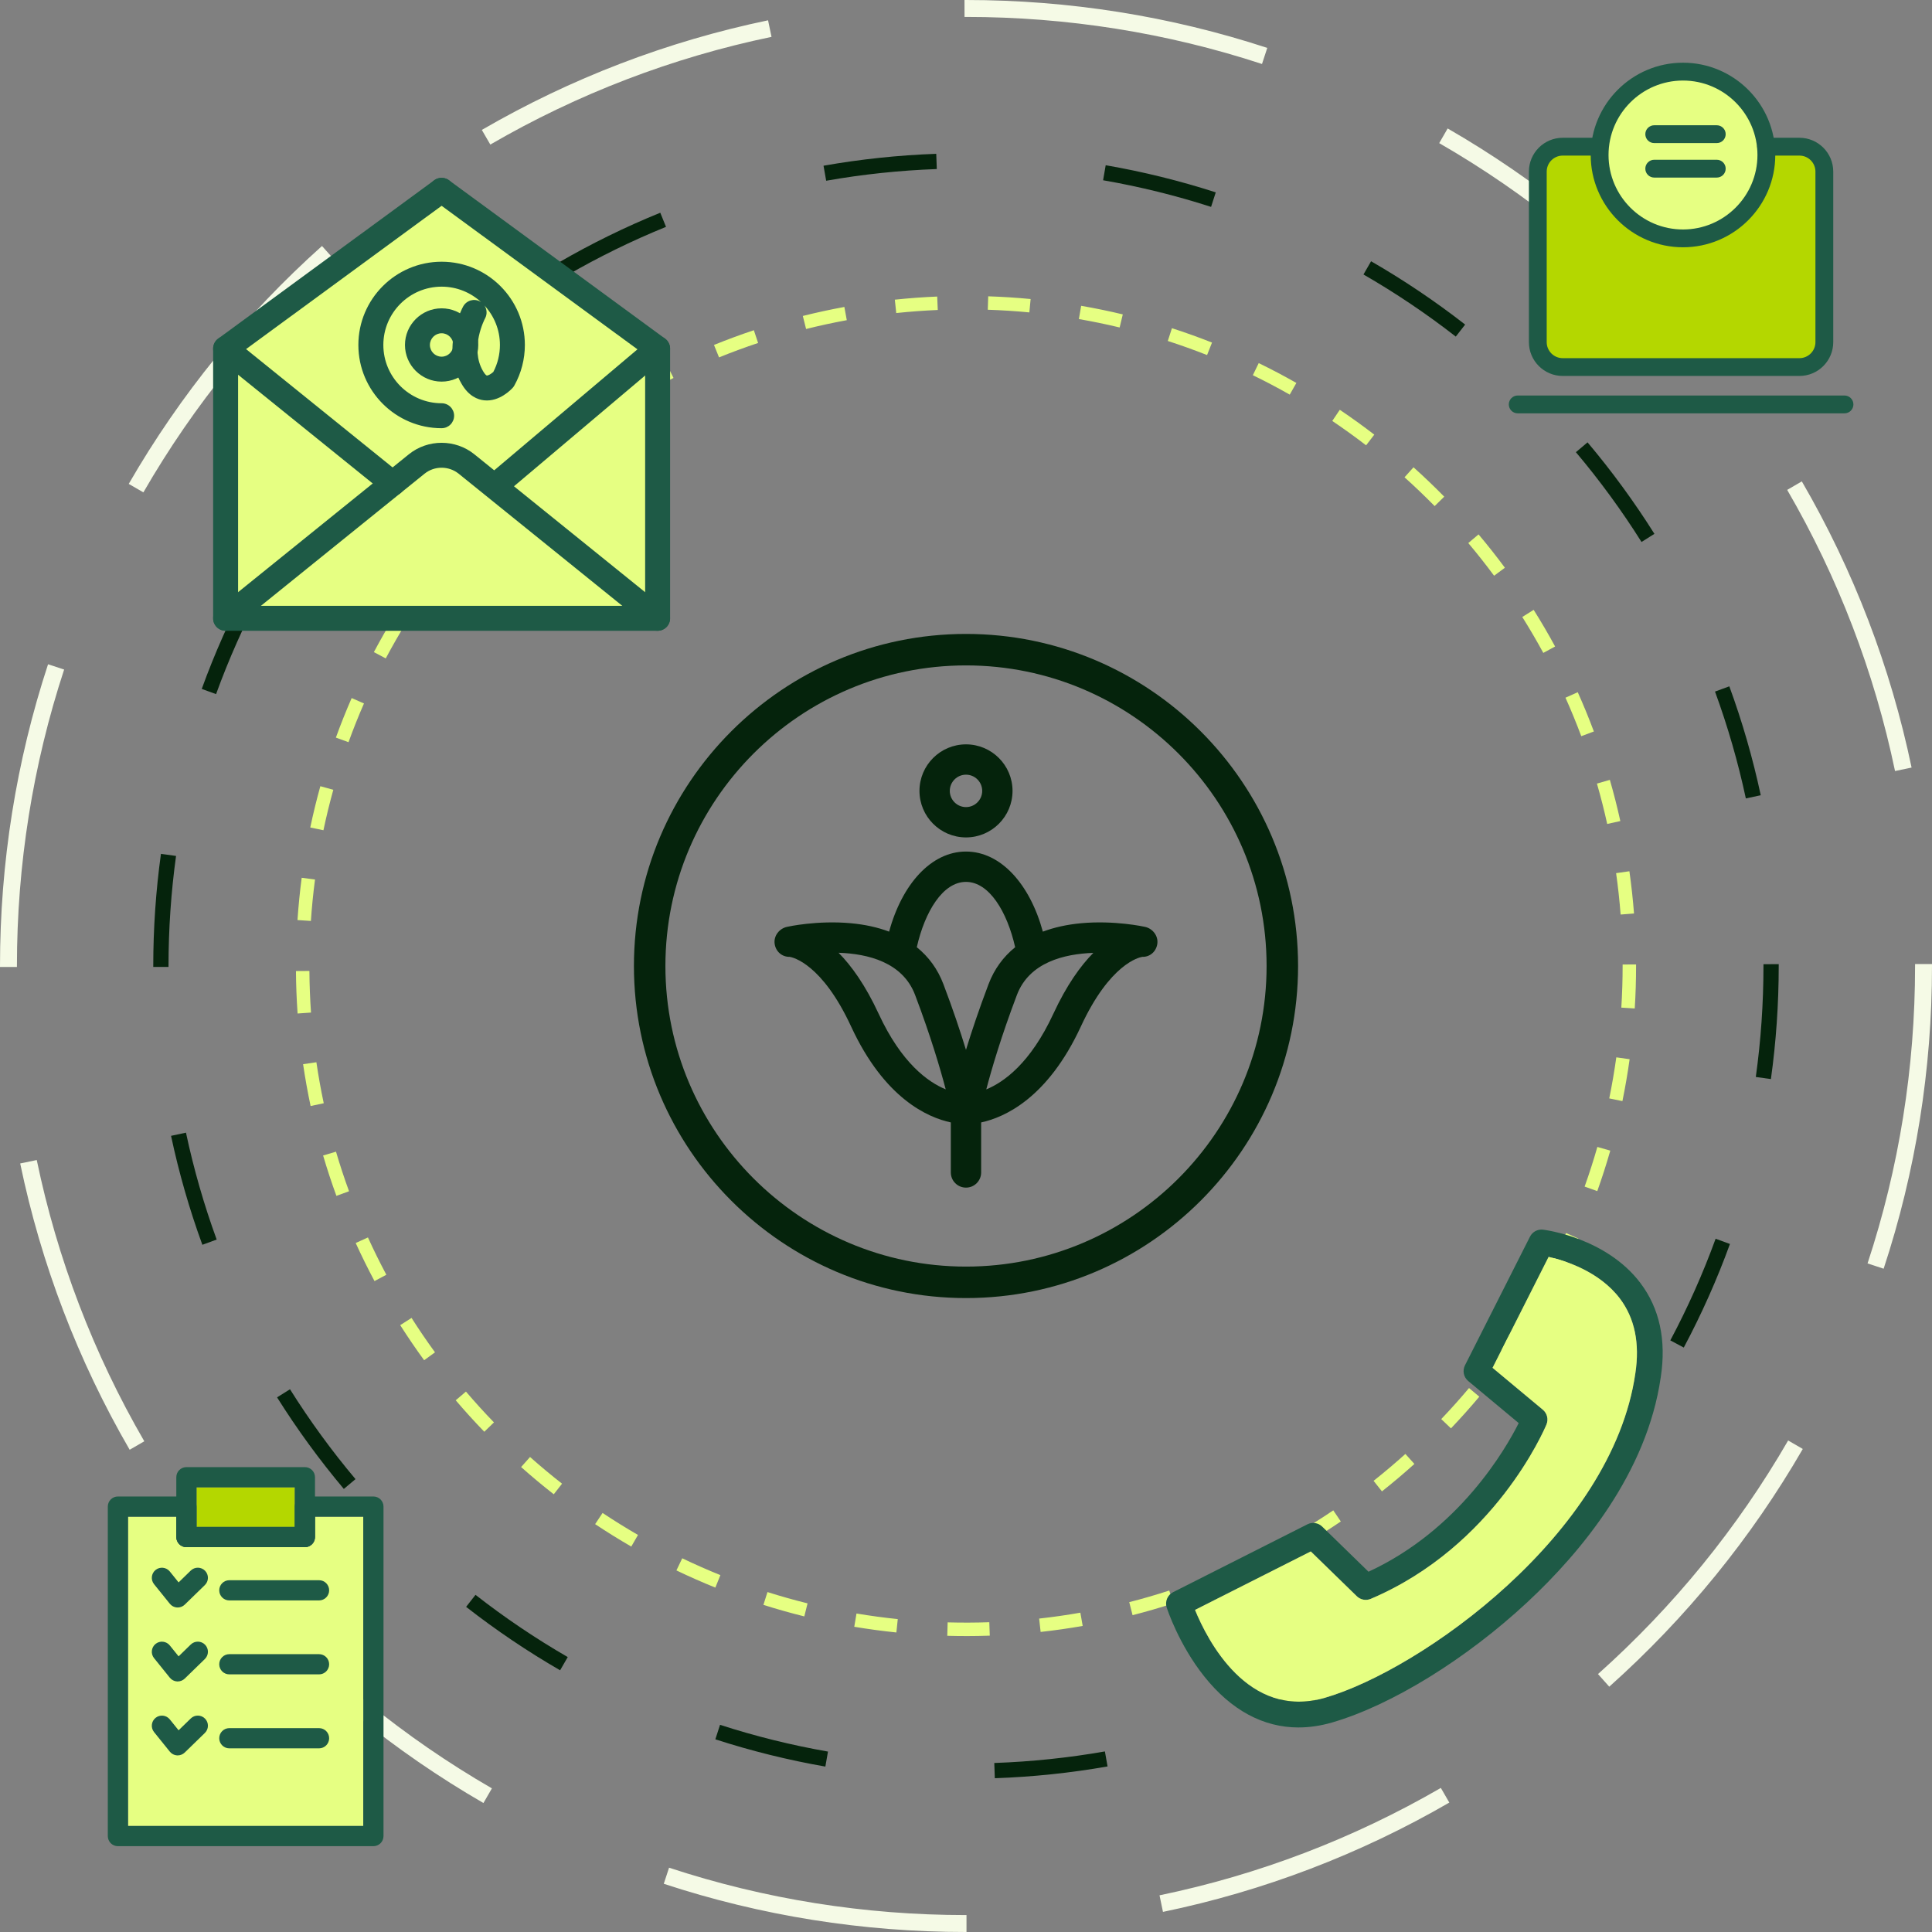
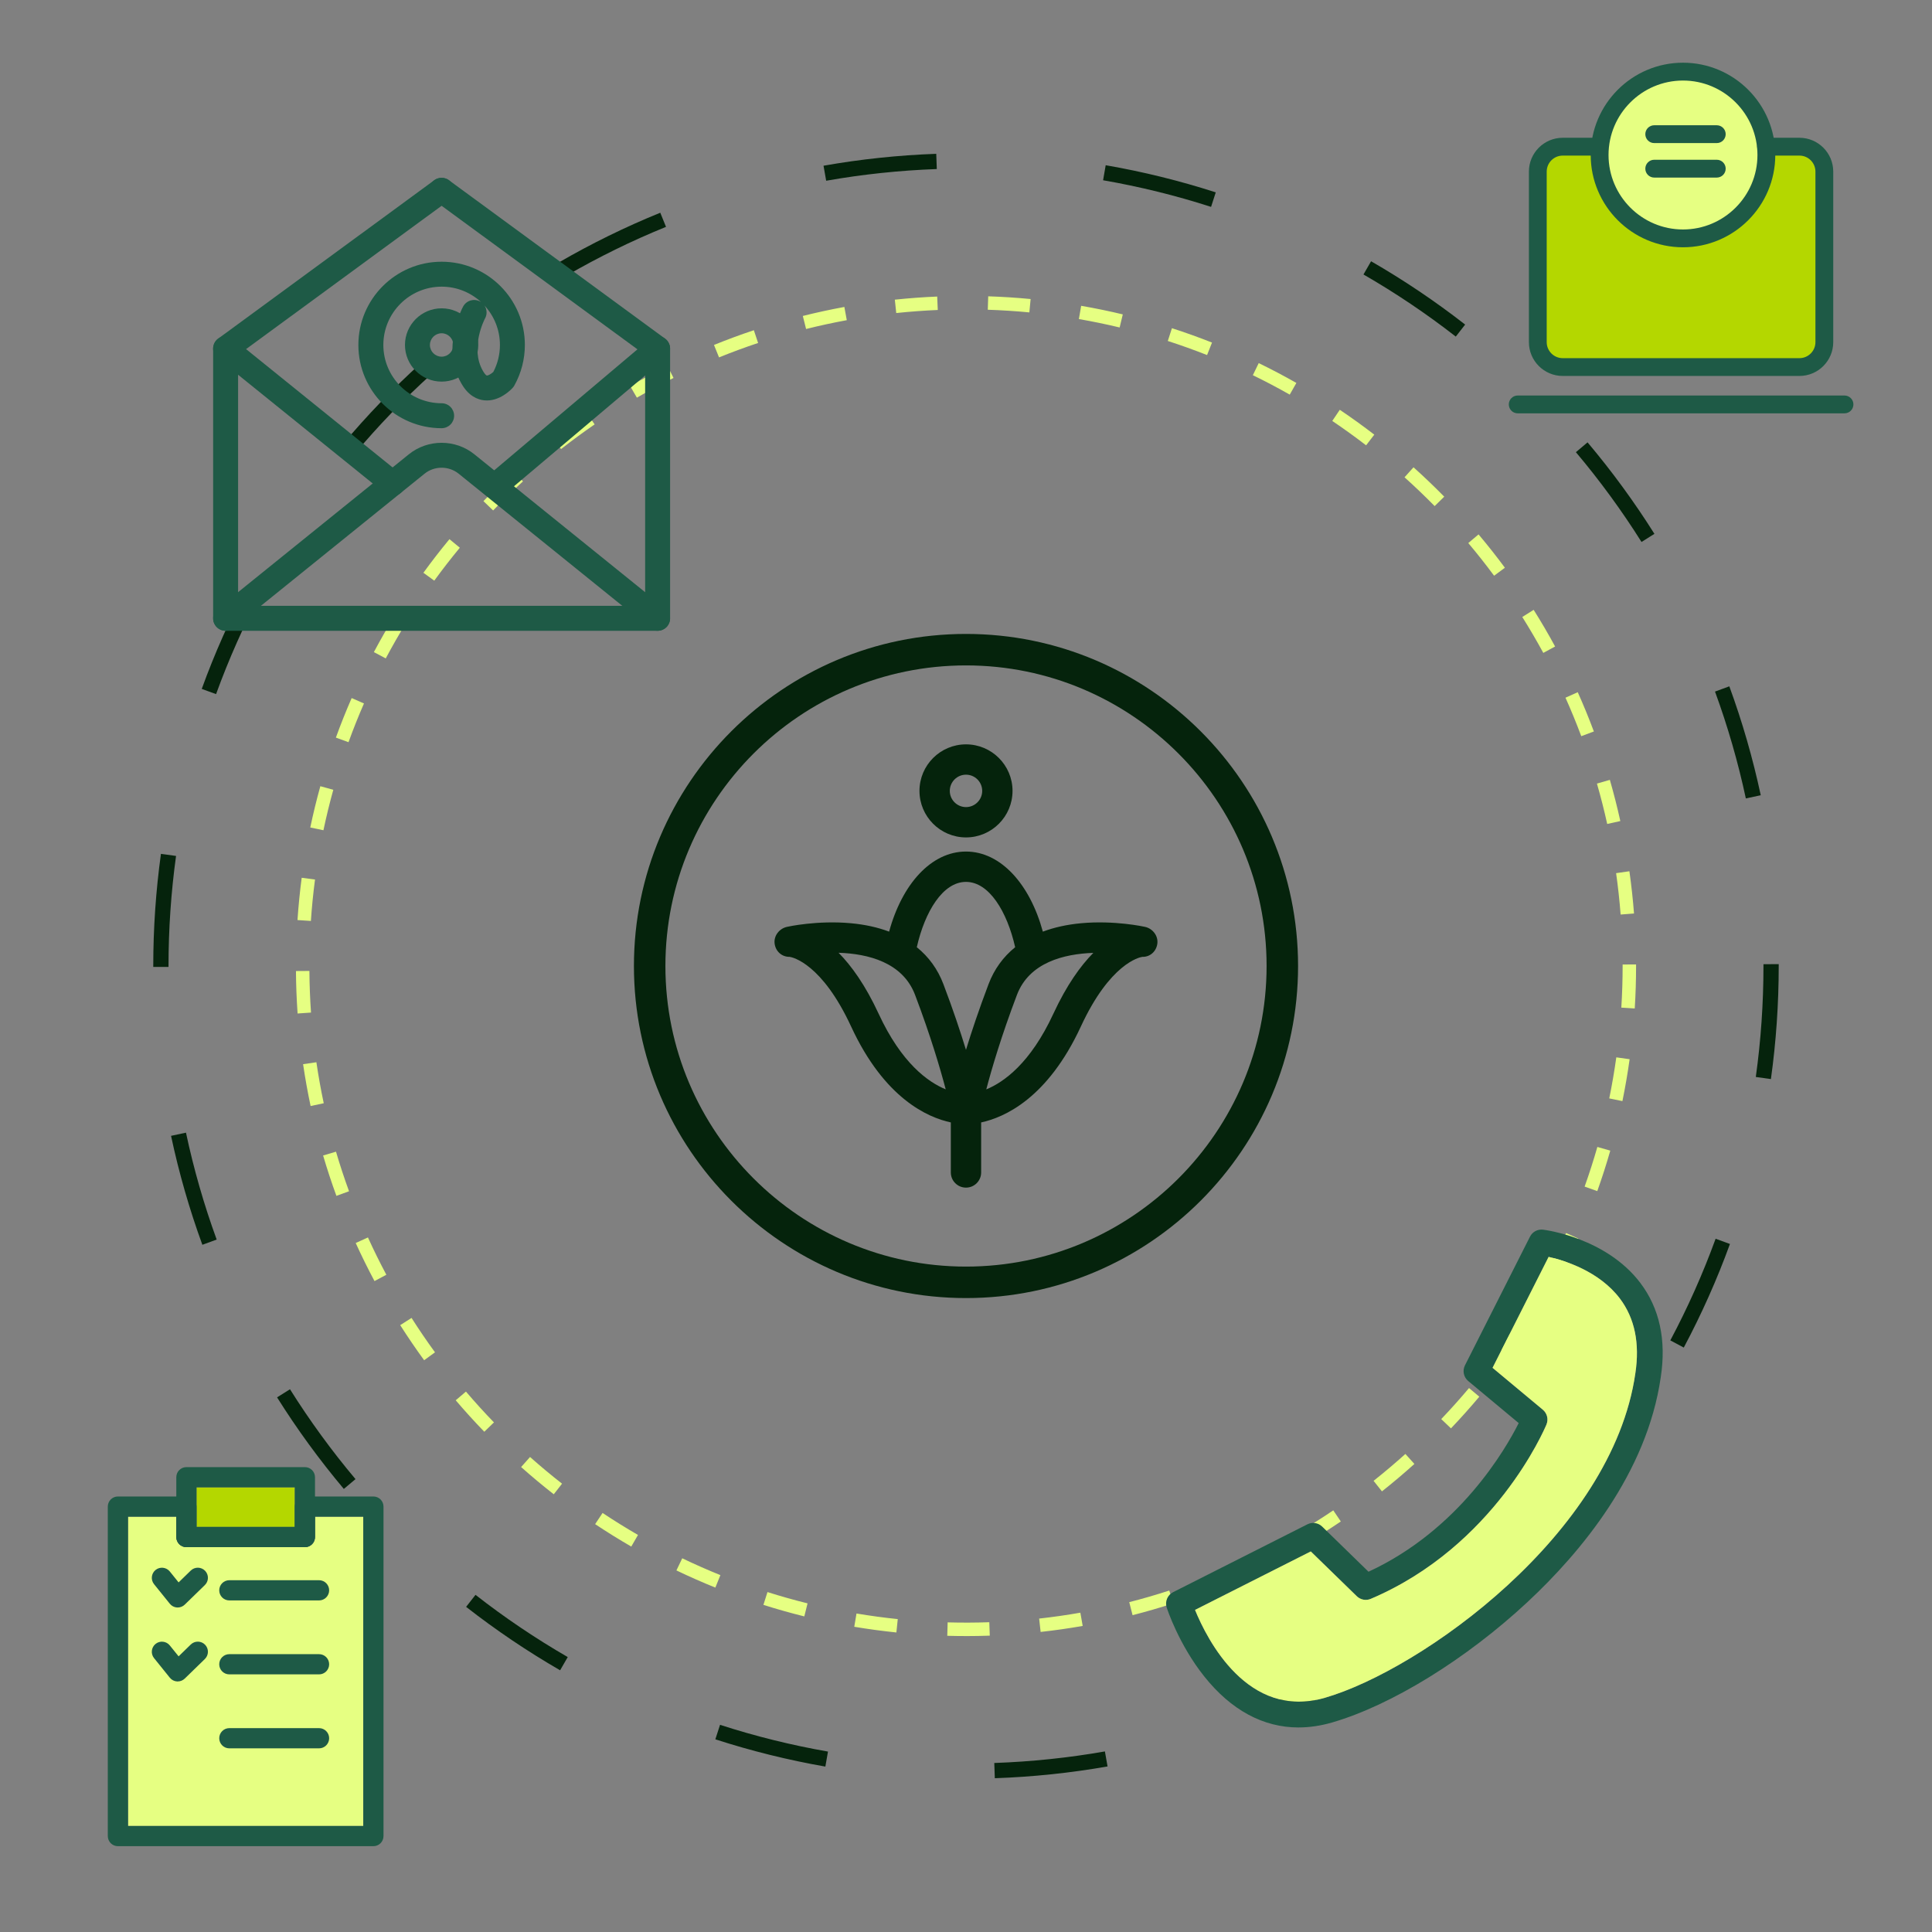
<svg xmlns="http://www.w3.org/2000/svg" id="Layer_2" data-name="Layer 2" viewBox="0 0 1051.32 1051.32">
  <rect x="0" y="0" width="1051.32" height="1051.32" fill="#808080" stroke="none" />
  <defs>
    <style>
      .cls-1 {
        fill: #f5fae6;
      }

      .cls-2 {
        fill: #e6ff82;
      }

      .cls-3 {
        fill: #05230c;
      }

      .cls-4 {
        fill: #1e5a46;
      }

      .cls-5 {
        fill: #b4d700;
      }
    </style>
  </defs>
  <g id="Artwork">
    <g>
      <g id="Primary_Logo_Black" data-name="Primary Logo Black">
        <g>
          <g>
            <path class="cls-3" d="M525.66,455.69c-13.96,0-25.32-11.36-25.32-25.32s11.36-25.32,25.32-25.32,25.32,11.36,25.32,25.32-11.36,25.32-25.32,25.32ZM525.66,421.55c-4.86,0-8.82,3.96-8.82,8.82s3.96,8.82,8.82,8.82,8.82-3.96,8.82-8.82-3.96-8.82-8.82-8.82Z" />
            <path class="cls-3" d="M623.1,504.37c-.67-.15-16.63-3.65-34.75-1.99-7.72.71-14.68,2.26-20.87,4.58-7.06-25.91-22.94-43.58-41.83-43.58s-34.77,17.66-41.83,43.58c-6.18-2.33-13.14-3.88-20.87-4.58-18.12-1.66-34.07,1.83-34.75,1.99-4.19.94-7.27,4.94-6.67,9.19.58,4.2,3.98,7.2,8.18,7.12,1.65.26,17.6,3.69,33.44,37.93,18.1,39.13,41.66,49.49,54.25,52.17v27.23c0,4.56,3.69,8.25,8.25,8.25s8.25-3.69,8.25-8.25v-27.23c12.58-2.69,36.14-13.04,54.25-52.17,15.84-34.24,31.78-37.67,33.44-37.93,4.18.14,7.6-2.91,8.18-7.12.59-4.25-2.48-8.26-6.67-9.19ZM525.66,479.89c12.59,0,22.38,16.2,26.75,35.55-6.5,5.25-11.39,11.96-14.47,20.08-5.22,13.78-9.25,25.84-12.29,35.77-3.04-9.93-7.06-21.99-12.29-35.77-3.08-8.12-7.96-14.83-14.47-20.08,4.37-19.35,14.17-35.55,26.75-35.55ZM478.14,551.68c-7.25-15.67-14.85-26.18-21.82-33.22,15.91.52,34.88,5.14,41.62,22.91,8.52,22.46,13.77,40.37,16.68,51.41-9.59-3.93-24.05-14.23-36.48-41.1ZM573.18,551.68c-12.45,26.9-26.92,37.19-36.48,41.12,2.9-11.03,8.16-28.95,16.68-51.42,6.71-17.68,25.66-22.32,41.57-22.86-6.96,7.04-14.54,17.54-21.77,33.17Z" />
          </g>
          <path class="cls-3" d="M525.66,706.36c-99.64,0-180.7-81.06-180.7-180.7s81.06-180.7,180.7-180.7,180.7,81.06,180.7,180.7-81.06,180.7-180.7,180.7ZM525.66,362.09c-90.19,0-163.57,73.38-163.57,163.57s73.38,163.57,163.57,163.57,163.57-73.38,163.57-163.57-73.38-163.57-163.57-163.57Z" />
        </g>
      </g>
      <g>
-         <path class="cls-1" d="M525.93,1051.32h-.3c-56.19,0-111.53-8.83-164.43-26.24l2.88-8.75c51.97,17.11,106.34,25.78,161.58,25.78h.27v9.21ZM632.84,1040.38l-1.87-9.02c53.87-11.16,105.37-30.82,153.08-58.44l4.61,7.97c-48.56,28.11-100.98,48.13-155.82,59.49ZM263.08,981.14c-48.47-28-92.01-63.41-129.41-105.24l6.86-6.14c36.75,41.1,79.53,75.89,127.15,103.4l-4.61,7.97ZM875.7,917.83l-6.13-6.87c41.12-36.73,75.93-79.49,103.47-127.1l7.97,4.61c-28.03,48.46-63.46,91.98-105.31,129.36ZM70.56,788.9c-28.14-48.54-48.18-100.96-59.57-155.79l9.01-1.87c11.19,53.86,30.88,105.36,58.52,153.05l-7.97,4.62ZM1024.99,690.38l-8.74-2.88c17.16-52.05,25.86-106.5,25.86-161.83v-1.07s9.21-.01,9.21-.01v1.09c0,56.31-8.86,111.73-26.32,164.72ZM9.21,526.2H0v-.52c0-56.14,8.8-111.39,26.15-164.21l8.75,2.87c-17.05,51.9-25.69,106.18-25.69,161.33v.54ZM1031.2,419.56c-11.25-53.85-30.99-105.32-58.68-152.98l7.96-4.63c28.19,48.51,48.29,100.91,59.73,155.73l-9.01,1.88ZM78.02,267.92l-7.97-4.6c27.98-48.49,63.36-92.04,105.17-129.46l6.14,6.86c-41.08,36.77-75.85,79.57-103.34,127.21ZM910.42,181.15c-36.79-41.06-79.61-75.81-127.26-103.27l4.6-7.98c48.5,27.95,92.08,63.31,129.52,105.11l-6.86,6.14ZM266.81,78.66l-4.62-7.96c48.53-28.16,100.93-48.23,155.76-59.65l1.88,9.01c-53.86,11.22-105.34,30.93-153.01,58.6ZM686.73,34.82c-51.82-16.99-106.01-25.61-161.07-25.61h-.8s-.02-9.21-.02-9.21h.81c56.05,0,111.2,8.77,163.95,26.07l-2.87,8.75Z" />
        <path class="cls-3" d="M541.34,967.64l-.29-8.29c20.18-.7,40.43-2.82,60.2-6.29l1.44,8.17c-20.14,3.54-40.78,5.7-61.35,6.41ZM449.14,961.31c-20.23-3.53-40.37-8.52-59.88-14.84l2.56-7.89c19.13,6.2,38.9,11.1,58.74,14.56l-1.43,8.17ZM691.55,935.75l-3.11-7.69c18.63-7.54,36.91-16.48,54.33-26.57l4.16,7.18c-17.76,10.28-36.39,19.39-55.38,27.08ZM304.79,908.9c-17.76-10.25-34.97-21.87-51.15-34.51l5.11-6.54c15.88,12.41,32.77,23.8,50.19,33.86l-4.15,7.19ZM821.64,854.27l-5.55-6.16c14.96-13.48,29.1-28.13,42.05-43.55l6.35,5.34c-13.19,15.71-27.61,30.64-42.85,44.37ZM187.1,810.22c-13.21-15.71-25.44-32.47-36.33-49.83l7.03-4.41c10.69,17.03,22.68,33.49,35.65,48.9l-6.35,5.34ZM916.24,733.29l-7.32-3.9c9.48-17.79,17.77-36.4,24.65-55.31l7.8,2.84c-7.01,19.28-15.47,38.24-25.13,56.38ZM110.12,677.37c-7.04-19.27-12.77-39.21-17.04-59.29l8.12-1.73c4.19,19.7,9.81,39.27,16.71,58.17l-7.79,2.85ZM963.66,587.19l-8.22-1.14c2.77-19.86,4.17-40.18,4.17-60.38v-1s8.3-.01,8.3-.01v1.01c0,20.59-1.43,41.29-4.25,61.53ZM91.7,526.16h-8.3v-.5c0-20.41,1.41-40.95,4.18-61.02l8.22,1.13c-2.72,19.7-4.1,39.85-4.1,59.89v.5ZM950.02,434.48c-4.21-19.69-9.86-39.26-16.78-58.15l7.79-2.86c7.06,19.26,12.81,39.2,17.1,59.27l-8.11,1.73ZM117.58,377.71l-7.8-2.83c6.99-19.28,15.42-38.26,25.06-56.4l7.33,3.89c-9.46,17.8-17.73,36.42-24.59,55.34ZM893.25,294.92c-10.71-17.02-22.72-33.46-35.71-48.86l6.34-5.35c13.23,15.69,25.47,32.44,36.39,49.79l-7.02,4.42ZM192.86,247.14l-6.36-5.33c13.17-15.72,27.57-30.67,42.8-44.42l5.56,6.16c-14.94,13.5-29.07,28.17-42,43.6ZM792.18,183.16c-15.9-12.39-32.8-23.76-50.23-33.8l4.14-7.19c17.76,10.23,34.99,21.82,51.19,34.45l-5.1,6.54ZM308.12,150.08l-4.17-7.18c17.75-10.3,36.37-19.44,55.35-27.14l3.12,7.69c-18.62,7.56-36.89,16.52-54.3,26.63ZM659.02,112.58c-19.14-6.18-38.91-11.05-58.76-14.49l1.42-8.18c20.23,3.5,40.38,8.47,59.89,14.77l-2.55,7.9ZM449.57,98.35l-1.44-8.17c20.14-3.56,40.78-5.74,61.34-6.48l.3,8.29c-20.18.73-40.43,2.87-60.19,6.36Z" />
      </g>
      <path class="cls-2" d="M525.66,890.28c-3.38,0-6.81-.05-10.19-.14l.2-7.31c7.53.21,15.18.18,22.67-.08l.26,7.31c-4.28.15-8.64.23-12.94.23ZM487.78,888.33c-7.64-.79-15.35-1.83-22.92-3.1l1.21-7.22c7.41,1.24,14.97,2.27,22.46,3.04l-.75,7.28ZM566.27,888.04l-.81-7.27c7.49-.83,15.03-1.91,22.43-3.21l1.27,7.21c-7.55,1.33-15.26,2.43-22.9,3.27ZM437.68,879.59c-7.45-1.85-14.94-3.96-22.26-6.28l2.21-6.97c7.17,2.27,14.51,4.34,21.81,6.15l-1.76,7.1ZM616.3,878.92l-1.81-7.09c7.29-1.86,14.61-3.99,21.77-6.32l2.26,6.96c-7.3,2.37-14.78,4.54-22.22,6.45ZM389.27,863.91c-7.13-2.88-14.26-6.02-21.19-9.35l3.17-6.6c6.79,3.26,13.78,6.34,20.76,9.16l-2.74,6.78ZM664.56,862.88l-2.79-6.76c6.94-2.86,13.89-5.99,20.64-9.29l3.21,6.57c-6.89,3.37-13.98,6.56-21.07,9.48ZM343.52,841.59c-6.65-3.84-13.26-7.95-19.67-12.21l4.05-6.09c6.27,4.18,12.76,8.2,19.27,11.97l-3.66,6.33ZM710.07,840.27l-3.71-6.31c6.48-3.81,12.93-7.87,19.16-12.09l4.1,6.06c-6.36,4.3-12.94,8.45-19.55,12.33ZM301.34,813.13c-6.05-4.73-12.03-9.71-17.77-14.82l4.86-5.47c5.63,5,11.49,9.89,17.42,14.52l-4.5,5.76ZM752,811.54l-4.55-5.73c5.9-4.67,11.72-9.6,17.31-14.63l4.9,5.44c-5.7,5.14-11.64,10.16-17.66,14.93ZM263.53,779.1c-5.34-5.52-10.57-11.28-15.55-17.12l5.57-4.74c4.88,5.72,10,11.37,15.24,16.78l-5.26,5.09ZM789.56,777.26l-5.29-5.05c5.19-5.44,10.28-11.13,15.12-16.89l5.6,4.7c-4.94,5.88-10.13,11.68-15.43,17.24ZM230.8,740.19c-4.52-6.2-8.9-12.63-13.02-19.1l6.17-3.93c4.04,6.35,8.33,12.64,12.76,18.72l-5.91,4.31ZM822.03,738.1l-5.94-4.27c4.39-6.12,8.64-12.45,12.64-18.83l6.2,3.88c-4.08,6.51-8.42,12.98-12.9,19.22ZM203.79,697.12c-3.61-6.77-7.05-13.74-10.23-20.72l6.66-3.03c3.11,6.84,6.48,13.67,10.02,20.3l-6.45,3.45ZM848.76,694.8l-6.48-3.4c3.5-6.68,6.83-13.55,9.9-20.42l6.68,2.98c-3.13,7.01-6.52,14.03-10.1,20.84ZM183.06,650.74c-2.64-7.21-5.07-14.61-7.24-21.97l7.02-2.07c2.12,7.22,4.51,14.46,7.09,21.53l-6.87,2.51ZM869.18,648.16l-6.89-2.46c2.53-7.08,4.86-14.34,6.93-21.58l7.03,2.01c-2.11,7.39-4.49,14.8-7.07,22.03ZM169.02,601.86c-1.6-7.5-2.97-15.16-4.09-22.77l7.24-1.06c1.09,7.45,2.44,14.95,4,22.31l-7.16,1.52ZM882.86,599.18l-7.17-1.47c1.51-7.37,2.8-14.89,3.84-22.34l7.25,1.01c-1.06,7.6-2.38,15.27-3.92,22.8ZM161.94,551.51c-.54-7.65-.84-15.43-.89-23.11l7.32-.05c.05,7.54.35,15.16.87,22.65l-7.3.51ZM889.56,548.77l-7.3-.46c.47-7.49.71-15.12.71-22.66v-.81s7.32-.02,7.32-.02v.84c0,7.69-.24,15.47-.72,23.11ZM169.18,501.15l-7.3-.49c.52-7.67,1.29-15.41,2.29-23.01l7.25.95c-.98,7.45-1.74,15.04-2.24,22.55ZM881.88,497.66c-.58-7.51-1.41-15.09-2.46-22.53l7.24-1.03c1.07,7.59,1.92,15.32,2.51,22.99l-7.29.57ZM176,451.79l-7.16-1.5c1.58-7.52,3.42-15.08,5.48-22.47l7.05,1.96c-2.01,7.24-3.82,14.65-5.37,22.02ZM874.58,448.37c-1.62-7.35-3.5-14.74-5.59-21.97l7.03-2.03c2.13,7.38,4.05,14.92,5.7,22.42l-7.14,1.58ZM189.65,403.87l-6.88-2.49c2.62-7.23,5.51-14.47,8.59-21.52l6.7,2.93c-3.02,6.91-5.85,14-8.41,21.08ZM860.46,400.59c-2.63-7.04-5.52-14.08-8.59-20.93l6.68-2.99c3.14,7,6.09,14.19,8.77,21.37l-6.85,2.56ZM209.91,358.28l-6.46-3.43c3.6-6.78,7.47-13.54,11.51-20.09l6.23,3.84c-3.95,6.42-7.75,13.04-11.28,19.69ZM839.81,355.29c-3.59-6.6-7.44-13.18-11.44-19.55l6.19-3.89c4.09,6.5,8.01,13.21,11.67,19.95l-6.43,3.49ZM236.32,315.98l-5.92-4.3c4.51-6.21,9.28-12.37,14.18-18.29l5.64,4.66c-4.8,5.8-9.48,11.83-13.9,17.92ZM813.03,313.29c-4.48-6.05-9.2-12.03-14.05-17.78l5.59-4.71c4.95,5.87,9.77,11.97,14.34,18.14l-5.88,4.35ZM268.34,277.77l-5.27-5.08c5.33-5.53,10.9-10.96,16.57-16.14l4.94,5.4c-5.55,5.08-11.01,10.4-16.24,15.82ZM780.67,275.39c-5.27-5.37-10.78-10.64-16.38-15.67l4.89-5.44c5.72,5.13,11.34,10.51,16.72,15.99l-5.22,5.12ZM305.33,244.36l-4.52-5.76c6.04-4.74,12.31-9.34,18.63-13.69l4.14,6.03c-6.2,4.26-12.34,8.77-18.26,13.41ZM743.37,242.32c-5.97-4.59-12.16-9.05-18.4-13.26l4.09-6.07c6.37,4.29,12.69,8.84,18.78,13.53l-4.46,5.8ZM346.57,216.41l-3.67-6.33c6.64-3.85,13.48-7.54,20.34-10.96l3.26,6.55c-6.72,3.35-13.43,6.96-19.94,10.74ZM701.83,214.74c-6.55-3.72-13.3-7.28-20.08-10.57l3.2-6.58c6.91,3.36,13.8,6.99,20.49,10.79l-3.61,6.36ZM391.27,194.49l-2.75-6.78c7.11-2.89,14.42-5.59,21.7-8.02l2.31,6.94c-7.14,2.38-14.29,5.02-21.26,7.85ZM656.84,193.21c-7.02-2.77-14.21-5.35-21.37-7.66l2.25-6.96c7.31,2.36,14.65,4.99,21.81,7.82l-2.69,6.8ZM438.64,179.03l-1.78-7.1c7.44-1.86,15.05-3.51,22.61-4.9l1.32,7.2c-7.4,1.36-14.86,2.97-22.15,4.8ZM609.28,178.2c-7.31-1.75-14.78-3.29-22.2-4.58l1.25-7.21c7.57,1.31,15.19,2.88,22.65,4.67l-1.71,7.11ZM487.7,170.35l-.77-7.28c7.62-.8,15.38-1.38,23.06-1.7l.31,7.31c-7.53.32-15.14.88-22.6,1.67ZM560.13,170c-7.48-.72-15.09-1.2-22.62-1.45l.24-7.31c7.68.25,15.45.75,23.08,1.48l-.7,7.28Z" />
      <g>
        <path class="cls-2" d="M69.66,993.62h128.02v-168.28h-26.27v11.07c0,3.04-2.46,5.5-5.5,5.5h-64.47c-3.04,0-5.5-2.46-5.5-5.5v-11.07h-26.27v168.28Z" />
        <rect class="cls-5" x="106.94" y="809.35" width="53.47" height="21.55" />
        <g>
          <path class="cls-4" d="M203.19,1004.62H64.16c-3.04,0-5.5-2.46-5.5-5.5v-179.29c0-3.04,2.46-5.5,5.5-5.5h37.28c3.04,0,5.5,2.46,5.5,5.5v11.07h53.47v-11.07c0-3.04,2.46-5.5,5.5-5.5h37.28c3.04,0,5.5,2.46,5.5,5.5v179.29c0,3.04-2.46,5.5-5.5,5.5ZM69.66,993.62h128.02v-168.28h-26.27v11.07c0,3.04-2.46,5.5-5.5,5.5h-64.47c-3.04,0-5.5-2.46-5.5-5.5v-11.07h-26.27v168.28Z" />
          <path class="cls-4" d="M165.91,841.9h-64.47c-3.04,0-5.5-2.46-5.5-5.5v-32.55c0-3.04,2.46-5.5,5.5-5.5h64.47c3.04,0,5.5,2.46,5.5,5.5v32.55c0,3.04-2.46,5.5-5.5,5.5ZM106.94,830.9h53.47v-21.55h-53.47v21.55Z" />
          <path class="cls-4" d="M96.69,874.74c-.11,0-.22,0-.33,0-1.55-.09-2.98-.84-3.95-2.04l-8.58-10.65c-1.91-2.37-1.53-5.83.83-7.74,2.37-1.91,5.83-1.53,7.74.83l4.79,5.94,6.62-6.44c2.18-2.12,5.66-2.07,7.78.11,2.12,2.18,2.07,5.66-.11,7.78l-10.95,10.65c-1.03,1-2.41,1.56-3.84,1.56Z" />
          <path class="cls-4" d="M173.61,870.89h-48.81c-3.04,0-5.5-2.46-5.5-5.5s2.46-5.5,5.5-5.5h48.81c3.04,0,5.5,2.46,5.5,5.5s-2.46,5.5-5.5,5.5Z" />
          <path class="cls-4" d="M96.69,914.98c-.11,0-.22,0-.33,0-1.55-.09-2.98-.84-3.95-2.04l-8.58-10.65c-1.91-2.37-1.53-5.83.83-7.74,2.37-1.91,5.83-1.53,7.74.83l4.79,5.94,6.62-6.44c2.18-2.12,5.66-2.07,7.78.11,2.12,2.18,2.07,5.66-.11,7.78l-10.95,10.65c-1.03,1-2.41,1.56-3.84,1.56Z" />
          <path class="cls-4" d="M173.61,911.13h-48.81c-3.04,0-5.5-2.46-5.5-5.5s2.46-5.5,5.5-5.5h48.81c3.04,0,5.5,2.46,5.5,5.5s-2.46,5.5-5.5,5.5Z" />
-           <path class="cls-4" d="M96.69,955.22c-.11,0-.22,0-.33,0-1.55-.09-2.98-.84-3.95-2.04l-8.58-10.65c-1.91-2.37-1.53-5.83.83-7.74,2.37-1.91,5.83-1.53,7.74.83l4.79,5.94,6.62-6.44c2.18-2.12,5.66-2.07,7.78.11,2.12,2.18,2.07,5.66-.11,7.78l-10.95,10.65c-1.03,1-2.41,1.56-3.84,1.56Z" />
          <path class="cls-4" d="M173.61,951.38h-48.81c-3.04,0-5.5-2.46-5.5-5.5s2.46-5.5,5.5-5.5h48.81c3.04,0,5.5,2.46,5.5,5.5s-2.46,5.5-5.5,5.5Z" />
        </g>
      </g>
      <g>
        <rect class="cls-5" x="839.18" y="82.21" width="150.79" height="114.61" />
        <circle class="cls-2" cx="915.82" cy="84.34" r="43.29" />
        <path class="cls-4" d="M979.18,204.58h-128.81c-10.15,0-18.4-8.26-18.4-18.4v-92.81c0-10.15,8.26-18.4,18.4-18.4h18.18c2.68,0,4.85,2.17,4.85,4.85s-2.17,4.85-4.85,4.85h-18.18c-4.8,0-8.71,3.91-8.71,8.71v92.81c0,4.8,3.91,8.71,8.71,8.71h128.81c4.8,0,8.71-3.91,8.71-8.71v-92.81c0-4.8-3.91-8.71-8.71-8.71h-18.15c-2.68,0-4.85-2.17-4.85-4.85s2.17-4.85,4.85-4.85h18.15c10.15,0,18.4,8.26,18.4,18.4v92.81c0,10.15-8.26,18.4-18.4,18.4Z" />
        <path class="cls-4" d="M1003.7,224.92h-177.82c-2.68,0-4.85-2.17-4.85-4.85s2.17-4.85,4.85-4.85h177.82c2.68,0,4.85,2.17,4.85,4.85s-2.17,4.85-4.85,4.85Z" />
        <path class="cls-4" d="M915.82,134.56c-27.69,0-50.22-22.53-50.22-50.22s22.53-50.22,50.22-50.22,50.22,22.53,50.22,50.22-22.53,50.22-50.22,50.22ZM915.82,43.83c-22.34,0-40.52,18.18-40.52,40.52s18.18,40.52,40.52,40.52,40.52-18.18,40.52-40.52-18.18-40.52-40.52-40.52Z" />
        <path class="cls-4" d="M934.2,77.86h-34.03c-2.68,0-4.85-2.17-4.85-4.85s2.17-4.85,4.85-4.85h34.03c2.68,0,4.85,2.17,4.85,4.85s-2.17,4.85-4.85,4.85Z" />
        <path class="cls-4" d="M934.2,96.63h-34.03c-2.68,0-4.85-2.17-4.85-4.85s2.17-4.85,4.85-4.85h34.03c2.68,0,4.85,2.17,4.85,4.85s-2.17,4.85-4.85,4.85Z" />
      </g>
      <g>
        <path class="cls-4" d="M706.63,940.02c-19.22,0-36.72-9.42-51.37-27.83-13.81-17.36-20.12-36.6-20.38-37.41-1.06-3.28.43-6.85,3.51-8.4l73.04-36.9c2.67-1.35,5.9-.85,8.04,1.23l25.22,24.56c49.29-22.77,74.56-66.61,81.73-80.88l-27.47-22.89c-2.51-2.09-3.24-5.63-1.77-8.54l35.39-70.03c1.33-2.63,4.16-4.15,7.1-3.79,1.39.17,34.34,4.45,52.92,28.96,10.48,13.83,14.23,31.1,11.13,51.33-7.53,52.25-43.56,95.34-72.46,122.29-33.39,31.13-74.18,56.27-106.46,65.61-6.2,1.79-12.27,2.68-18.18,2.68ZM650.29,876.05c6.56,16.08,28.69,59.97,70.63,47.83,52.27-15.13,156.37-89.09,168.96-176.5,2.5-16.38-.32-30.06-8.39-40.75-11.24-14.88-30.04-20.71-38.79-22.69l-30.51,60.37,27.35,22.79c2.36,1.96,3.16,5.24,1.98,8.07-1.12,2.69-28.23,66.22-95.59,94.86-2.6,1.11-5.6.54-7.62-1.43l-25.03-24.37-62.99,31.82ZM641.54,872.63h.02-.02Z" />
        <path class="cls-2" d="M650.29,876.05c6.56,16.08,28.69,59.97,70.63,47.83,52.27-15.13,156.37-89.09,168.96-176.5,2.5-16.38-.32-30.06-8.39-40.75-11.24-14.88-30.04-20.71-38.79-22.69l-30.51,60.37,27.35,22.79c2.36,1.96,3.16,5.24,1.98,8.07-1.12,2.69-28.23,66.22-95.59,94.86-2.6,1.11-5.6.54-7.62-1.43l-25.03-24.37-62.99,31.82Z" />
      </g>
      <g>
-         <polygon class="cls-2" points="240.31 338.21 353.58 338.21 353.58 185.27 240.31 103.73 122.62 189.45 122.62 336.54 240.31 338.21" />
        <g>
          <path class="cls-4" d="M357.84,343.25c-1.5,0-3-.49-4.26-1.51l-103.98-83.96c-5.39-4.35-13.21-4.35-18.59,0l-103.98,83.96c-2.91,2.36-7.19,1.9-9.55-1.02-2.36-2.92-1.9-7.19,1.02-9.55l103.98-83.96c10.33-8.34,25.32-8.34,35.65,0l103.98,83.96c2.92,2.36,3.37,6.63,1.02,9.55-1.34,1.66-3.3,2.52-5.29,2.52Z" />
          <path class="cls-4" d="M357.85,343.25H122.77c-3.75,0-6.79-3.04-6.79-6.79v-146.74c0-2.62,1.5-5,3.86-6.13,2.36-1.13,5.16-.8,7.19.84l90.87,73.37c2.92,2.36,3.37,6.63,1.02,9.55-2.35,2.92-6.63,3.37-9.55,1.02l-79.81-64.45v125.75h221.5v-139.95c0-3.75,3.04-6.79,6.79-6.79s6.79,3.04,6.79,6.79v146.74c0,3.75-3.04,6.79-6.79,6.79Z" />
          <path class="cls-4" d="M122.77,196.51c-2.09,0-4.15-.96-5.48-2.78-2.22-3.02-1.56-7.27,1.46-9.49l117.54-86.15c3.02-2.21,7.27-1.56,9.49,1.46,2.22,3.02,1.56,7.27-1.46,9.49l-117.54,86.15c-1.21.88-2.61,1.31-4.01,1.31Z" />
          <path class="cls-4" d="M270.97,269.88c-1.93,0-3.85-.82-5.19-2.41-2.42-2.86-2.06-7.15.81-9.57l80.29-67.81-110.58-81.05c-3.02-2.22-3.68-6.47-1.46-9.49,2.22-3.03,6.47-3.68,9.49-1.46l117.54,86.15c1.68,1.23,2.7,3.16,2.77,5.24.07,2.08-.82,4.08-2.4,5.42l-86.88,73.37c-1.27,1.08-2.83,1.6-4.38,1.6Z" />
          <g>
            <path class="cls-4" d="M240.31,207.66c-11,0-19.94-8.95-19.94-19.94s8.95-19.94,19.94-19.94,19.94,8.95,19.94,19.94-8.95,19.94-19.94,19.94ZM240.31,181.35c-3.51,0-6.37,2.86-6.37,6.37s2.86,6.37,6.37,6.37,6.37-2.86,6.37-6.37-2.86-6.37-6.37-6.37Z" />
            <path class="cls-4" d="M240.31,233.02c-24.98,0-45.3-20.32-45.3-45.3s20.32-45.3,45.3-45.3,45.3,20.32,45.3,45.3c0,7.73-1.98,15.36-5.73,22.07-.25.44-.54.85-.87,1.22-.71.79-7.18,7.73-15.55,6.83-3.49-.37-8.46-2.25-12.33-9.06-11.34-19.29.41-41.11.91-42.03,1.81-3.28,5.93-4.48,9.22-2.68.19.1.37.22.55.33-5.66-5.22-13.21-8.41-21.49-8.41-17.49,0-31.72,14.23-31.72,31.72s14.23,31.72,31.72,31.72c3.75,0,6.79,3.04,6.79,6.79s-3.04,6.79-6.79,6.79ZM263.94,173.27c-.13.24-8.49,16.09-1.07,28.71,1.09,1.91,1.87,2.35,2.03,2.36.71.09,2.34-.85,3.55-1.95,2.35-4.5,3.59-9.55,3.59-14.67,0-8.3-3.2-15.86-8.44-21.52,1.39,2.04,1.61,4.76.35,7.07Z" />
          </g>
        </g>
      </g>
    </g>
  </g>
</svg>